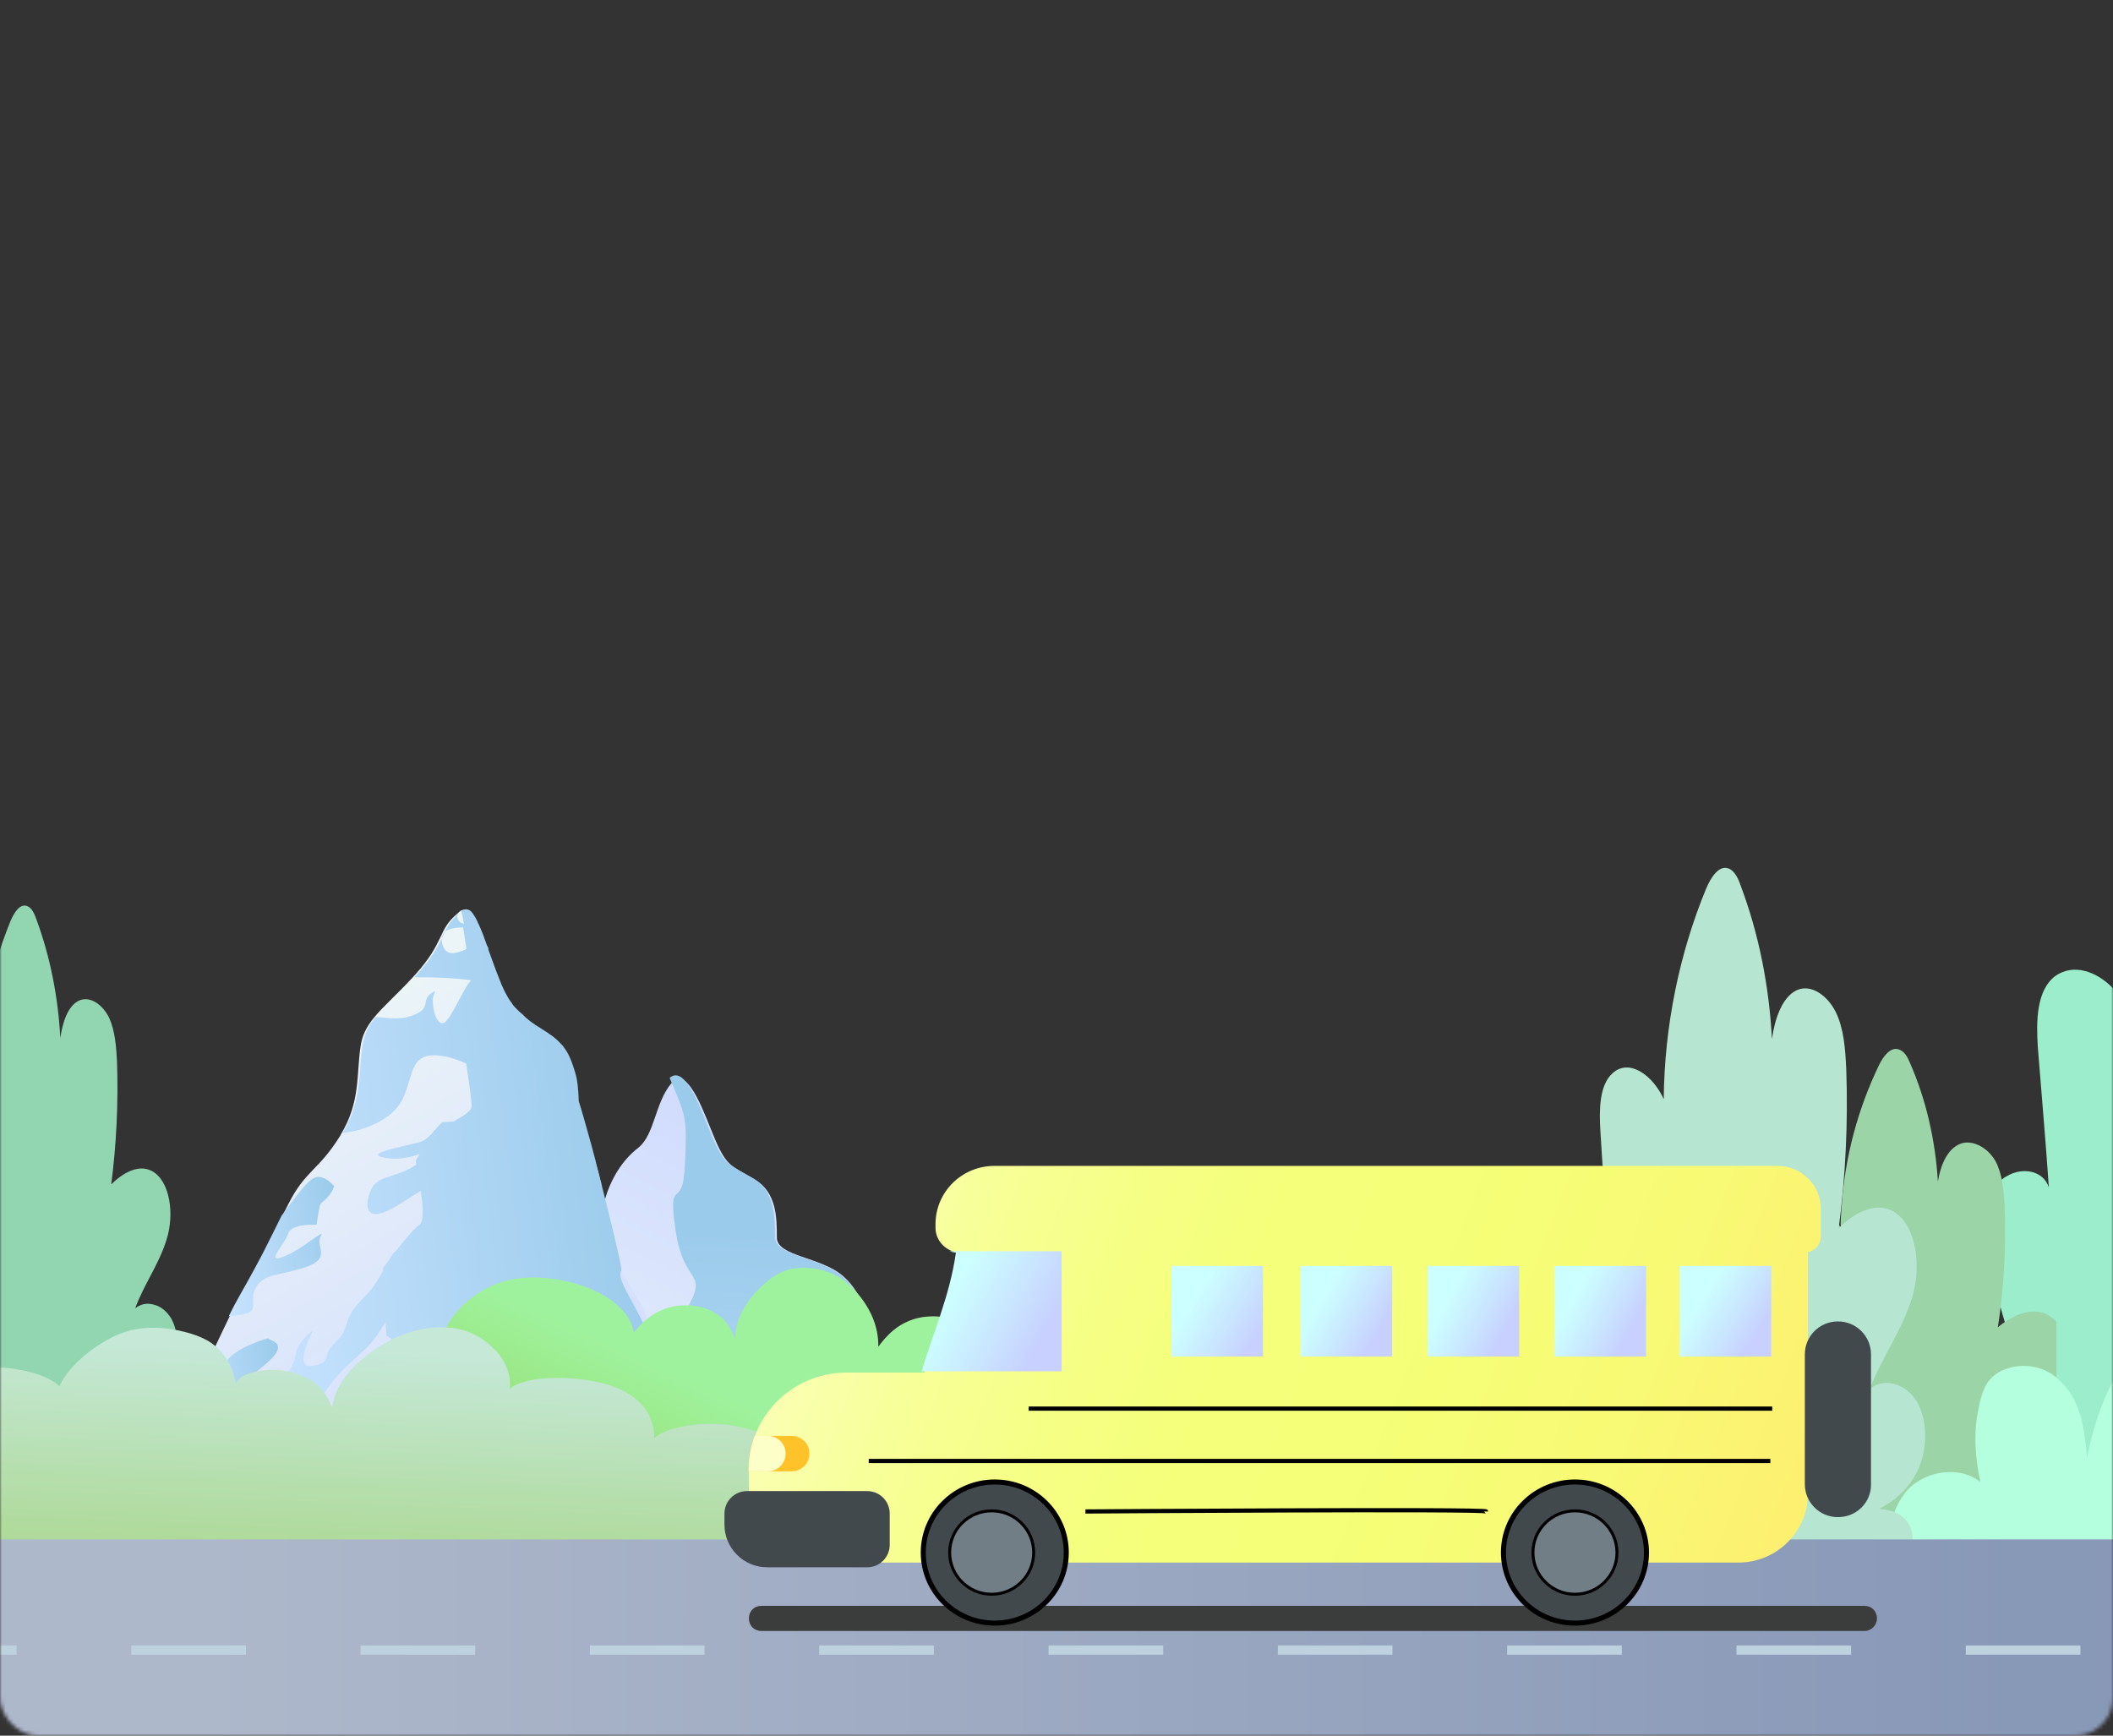
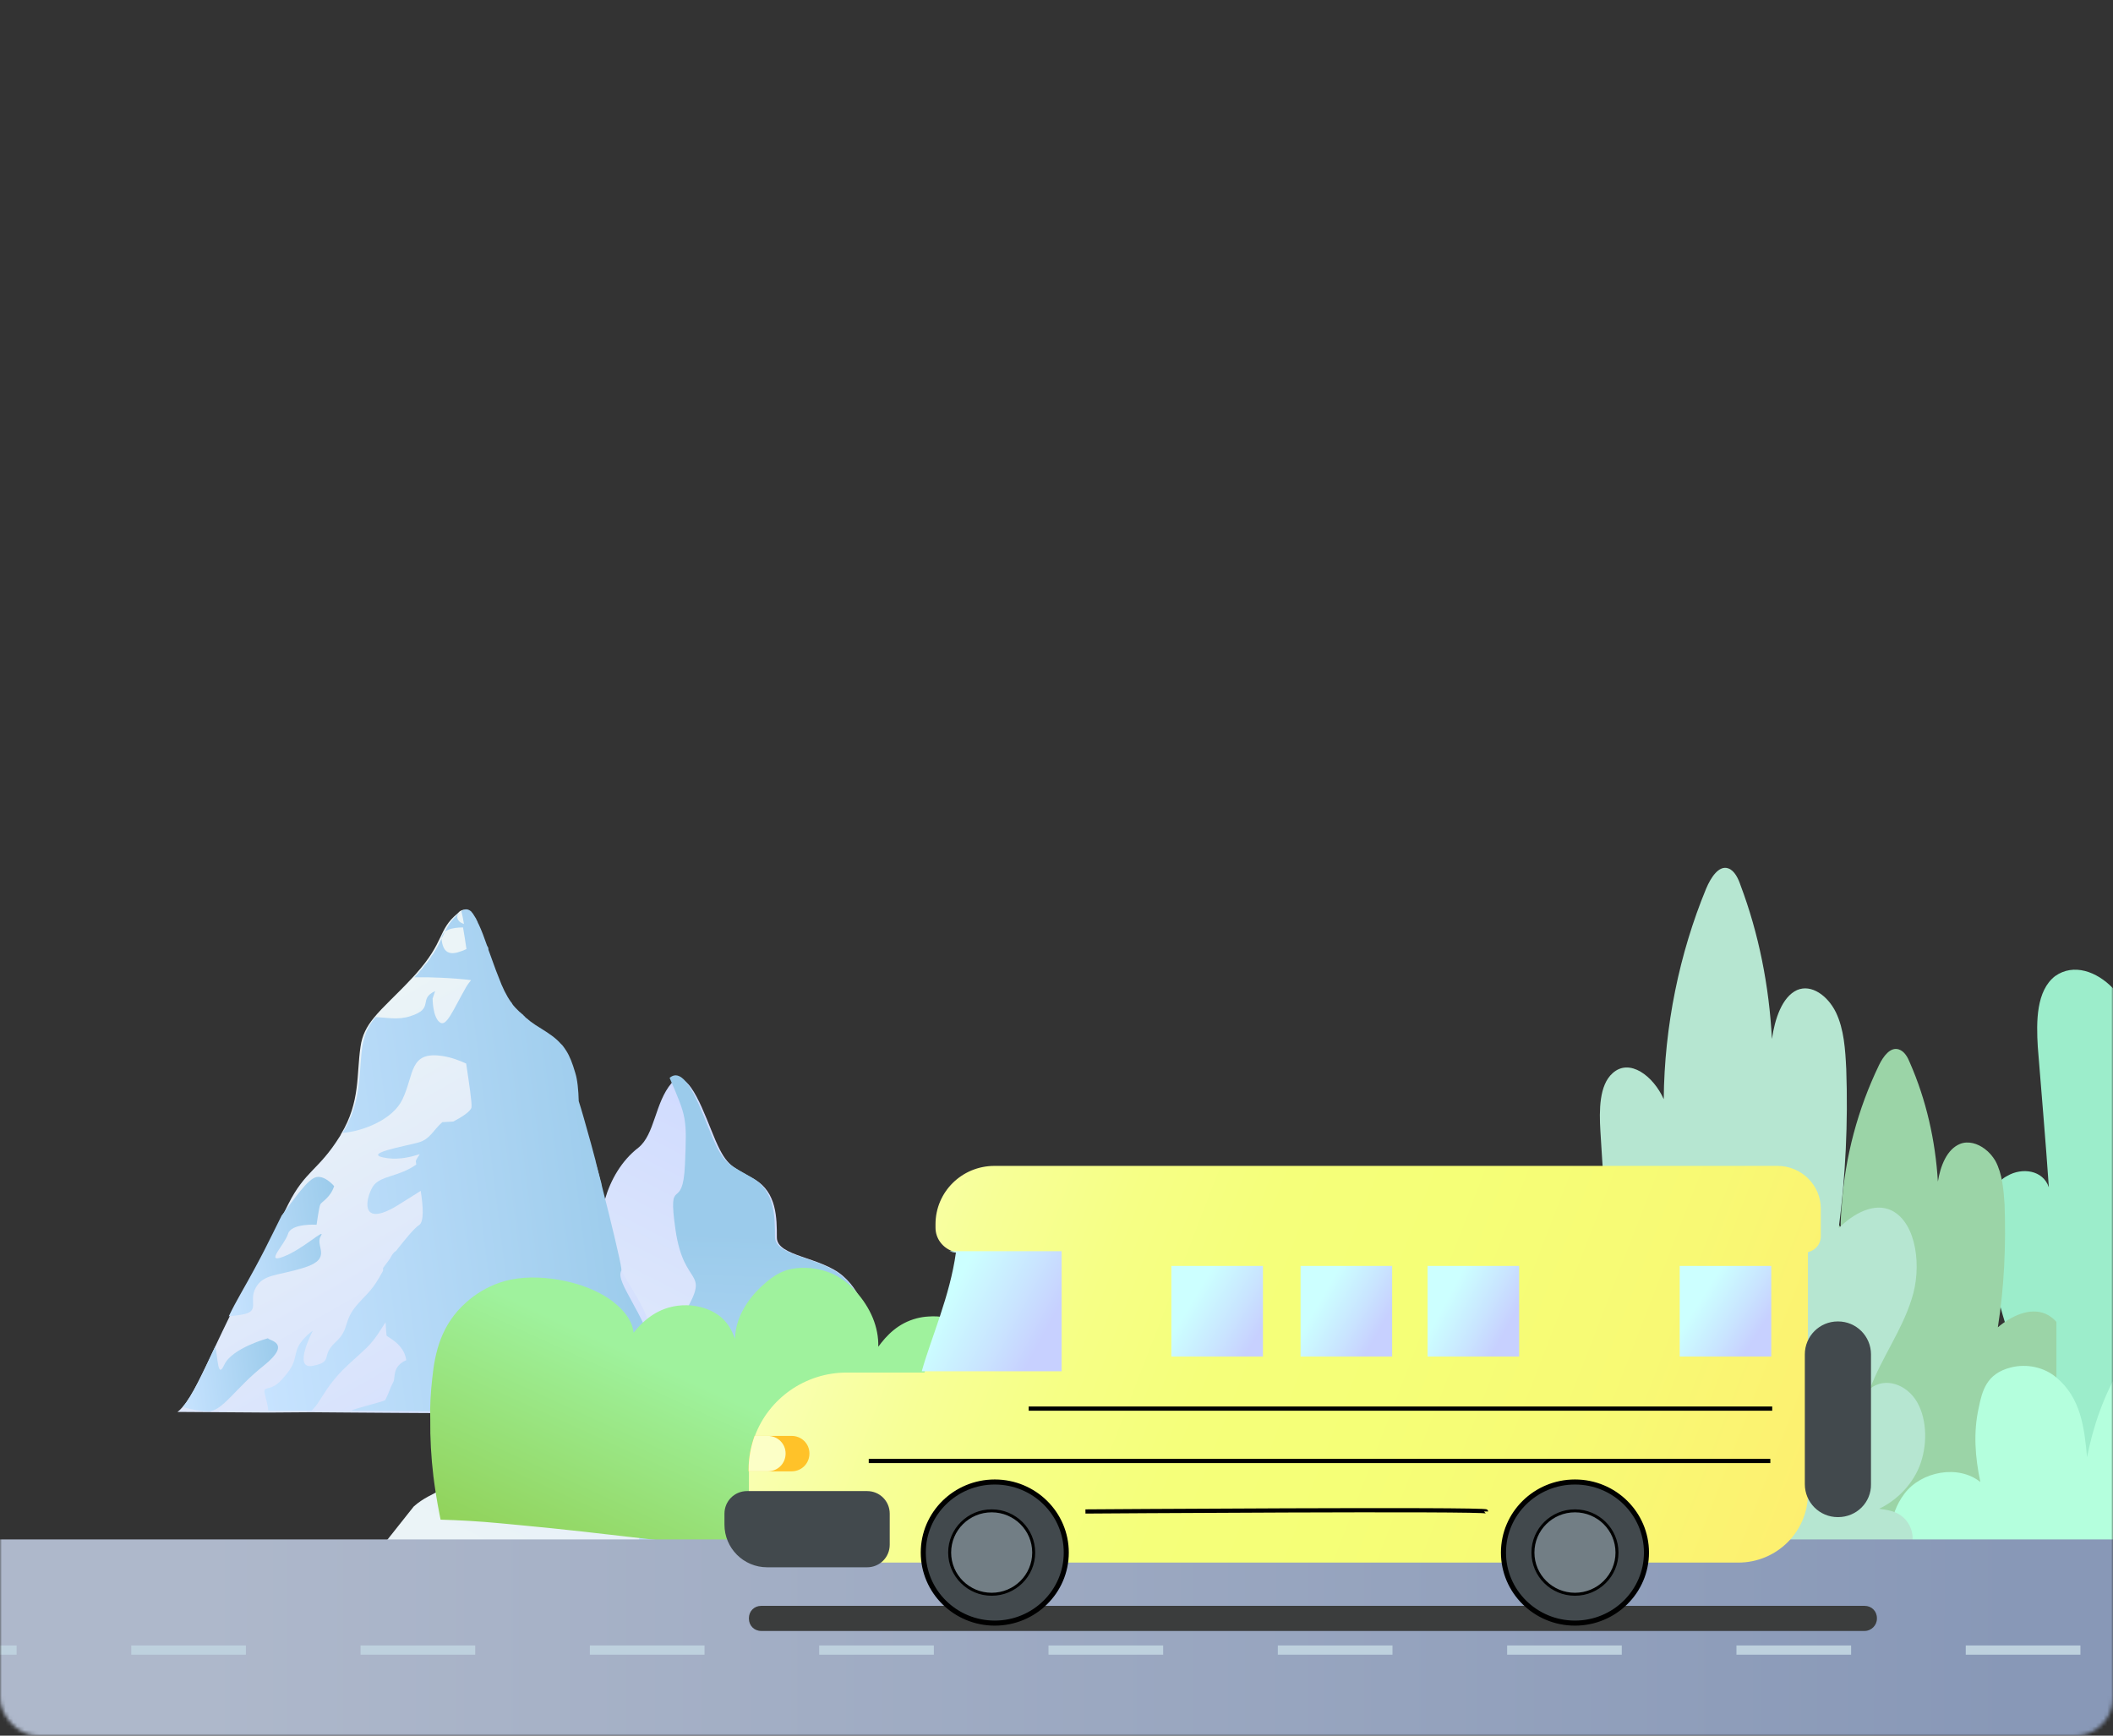
<svg xmlns="http://www.w3.org/2000/svg" id="e15DHl9Vv2e1" viewBox="0 0 560 460" shape-rendering="geometricPrecision" text-rendering="geometricPrecision">
  <rect x="0" y="0" width="560" height="460" fill="#333333" stroke="none" />
  <style>#e15DHl9Vv2e20_to {animation: e15DHl9Vv2e20_to__to 4000ms linear infinite normal forwards}@keyframes e15DHl9Vv2e20_to__to { 0% {transform: translate(347.957px,428.93px)} 15% {transform: translate(346.957px,428.93px)} 22.5% {transform: translate(347.957px,428.93px)} 30% {transform: translate(348.957px,428.93px)} 37.5% {transform: translate(343.957px,429.93px)} 42.5% {transform: translate(343.29px,429.596px)} 52.5% {transform: translate(343.957px,429.93px)} 62.5% {transform: translate(348.557px,429.93px)} 77.5% {transform: translate(347.957px,427.93px)} 82.5% {transform: translate(346.957px,427.93px)} 100% {transform: translate(347.957px,428.93px)}} #e15DHl9Vv2e20_ts {animation: e15DHl9Vv2e20_ts__ts 4000ms linear infinite normal forwards}@keyframes e15DHl9Vv2e20_ts__ts { 0% {transform: scale(1,1)} 15% {transform: scale(0.924,1.044)} 22.5% {transform: scale(0.985,1.277)} 37.5% {transform: scale(0.932,0.748)} 42.5% {transform: scale(0.95,0.78)} 52.5% {transform: scale(0.957,0.633)} 62.5% {transform: scale(0.945,0.805)} 77.5% {transform: scale(1,1.203)} 82.5% {transform: scale(0.977,1)} 100% {transform: scale(1,1)}} #e15DHl9Vv2e21_to {animation: e15DHl9Vv2e21_to__to 4000ms linear infinite normal forwards}@keyframes e15DHl9Vv2e21_to__to { 0% {transform: translate(343.932px,362.191px)} 7.5% {transform: translate(342.932px,363.191px)} 15% {transform: translate(341.932px,365.191px)} 22.5% {transform: translate(343.932px,362.191px)} 30% {transform: translate(344.932px,365.191px)} 37.5% {transform: translate(345.932px,367.191px)} 45% {transform: translate(343.442px,366.191px)} 52.5% {transform: translate(342.442px,367.191px)} 60% {transform: translate(341.442px,366.191px)} 67.5% {transform: translate(344.442px,365.191px)} 75% {transform: translate(345.442px,363.191px)} 82.5% {transform: translate(346.442px,364.191px)} 90% {transform: translate(347.442px,361.191px)} 100% {transform: translate(343.932px,362.191px)}} #e15DHl9Vv2e21_tr {animation: e15DHl9Vv2e21_tr__tr 4000ms linear infinite normal forwards}@keyframes e15DHl9Vv2e21_tr__tr { 0% {transform: rotate(0deg)} 7.5% {transform: rotate(-0.4deg)} 15% {transform: rotate(-1.1deg)} 22.5% {transform: rotate(-0.2deg)} 30% {transform: rotate(0.5deg)} 37.5% {transform: rotate(1.5deg)} 45% {transform: rotate(0.5deg)} 52.5% {transform: rotate(-0.2deg)} 60% {transform: rotate(-0.9deg)} 67.5% {transform: rotate(-0.4deg)} 75% {transform: rotate(0.2deg)} 82.5% {transform: rotate(0.8deg)} 90% {transform: rotate(0.248deg)} 100% {transform: rotate(0deg)}} #e15DHl9Vv2e21_ts {animation: e15DHl9Vv2e21_ts__ts 4000ms linear infinite normal forwards}@keyframes e15DHl9Vv2e21_ts__ts { 0% {transform: scale(1,1)} 7.5% {transform: scale(0.976,0.976)} 15% {transform: scale(0.952,0.952)} 22.5% {transform: scale(0.998,0.998)} 30% {transform: scale(0.976,0.976)} 37.5% {transform: scale(0.987,0.987)} 45% {transform: scale(0.988,0.988)} 52.5% {transform: scale(1.007,1.007)} 60% {transform: scale(0.999,0.999)} 67.5% {transform: scale(1.019,1.019)} 75% {transform: scale(1.003,1.003)} 82.5% {transform: scale(0.985,0.985)} 90% {transform: scale(0.97,0.97)} 100% {transform: scale(1,1)}} #e15DHl9Vv2e35 {animation: e15DHl9Vv2e35_c_o 4000ms linear infinite normal forwards}@keyframes e15DHl9Vv2e35_c_o { 0% {opacity: 1;animation-timing-function: cubic-bezier(0.445,0.05,0.55,0.95)} 12.5% {opacity: 0;animation-timing-function: cubic-bezier(0.445,0.05,0.55,0.95)} 20% {opacity: 1;animation-timing-function: cubic-bezier(0.445,0.05,0.55,0.95)} 25% {opacity: 1;animation-timing-function: cubic-bezier(0.445,0.05,0.55,0.95)} 37.5% {opacity: 0;animation-timing-function: cubic-bezier(0.445,0.05,0.55,0.95)} 45% {opacity: 1;animation-timing-function: cubic-bezier(0.445,0.05,0.55,0.95)} 50% {opacity: 1} 100% {opacity: 1}} #e15DHl9Vv2e36_to {animation: e15DHl9Vv2e36_to__to 4000ms linear infinite normal forwards}@keyframes e15DHl9Vv2e36_to__to { 0% {transform: translate(340.524px,411.476px)} 12.5% {transform: translate(340.524px,413.476px)} 25% {transform: translate(340.524px,411.476px)} 37.5% {transform: translate(340.524px,413.476px)} 50% {transform: translate(340.524px,411.476px)} 62.5% {transform: translate(340.524px,413.476px)} 75% {transform: translate(340.524px,411.476px)} 87.5% {transform: translate(340.524px,413.476px)} 100% {transform: translate(340.524px,411.476px)}} #e15DHl9Vv2e36_ts {animation: e15DHl9Vv2e36_ts__ts 4000ms linear infinite normal forwards}@keyframes e15DHl9Vv2e36_ts__ts { 0% {transform: scale(1,1)} 12.5% {transform: scale(0.98,0.98)} 25% {transform: scale(1,1)} 37.5% {transform: scale(0.98,0.98)} 50% {transform: scale(1,1)} 62.5% {transform: scale(0.98,0.98)} 75% {transform: scale(1,1)} 87.5% {transform: scale(0.98,0.98)} 100% {transform: scale(1,1)}} #e15DHl9Vv2e41_to {animation: e15DHl9Vv2e41_to__to 4000ms linear infinite normal forwards}@keyframes e15DHl9Vv2e41_to__to { 0% {transform: translate(272.29px,437.322px)} 5% {transform: translate(333.29px,437.322px)} 5.25% {transform: translate(272.29px,437.322px)} 5.5% {transform: translate(272.29px,437.322px)} 10.5% {transform: translate(333.29px,437.322px)} 10.75% {transform: translate(272.29px,437.322px)} 11% {transform: translate(272.29px,437.322px)} 16% {transform: translate(333.29px,437.322px)} 16.25% {transform: translate(272.29px,437.322px)} 16.5% {transform: translate(272.29px,437.322px)} 21.5% {transform: translate(333.29px,437.322px)} 21.75% {transform: translate(272.29px,437.322px)} 22% {transform: translate(272.29px,437.322px)} 27% {transform: translate(333.29px,437.322px)} 27.25% {transform: translate(272.29px,437.322px)} 27.5% {transform: translate(272.29px,437.322px)} 32.5% {transform: translate(333.29px,437.322px)} 32.75% {transform: translate(272.29px,437.322px)} 33% {transform: translate(272.29px,437.322px)} 38% {transform: translate(333.29px,437.322px)} 38.25% {transform: translate(272.29px,437.322px)} 38.5% {transform: translate(272.29px,437.322px)} 43.5% {transform: translate(333.29px,437.322px)} 43.75% {transform: translate(272.29px,437.322px)} 44% {transform: translate(272.29px,437.322px)} 49% {transform: translate(333.29px,437.322px)} 49.25% {transform: translate(272.29px,437.322px)} 49.5% {transform: translate(272.29px,437.322px)} 54.5% {transform: translate(333.29px,437.322px)} 54.75% {transform: translate(272.29px,437.322px)} 55% {transform: translate(272.29px,437.322px)} 60% {transform: translate(333.29px,437.322px)} 60.25% {transform: translate(272.29px,437.322px)} 60.5% {transform: translate(272.29px,437.322px)} 65.5% {transform: translate(333.29px,437.322px)} 65.75% {transform: translate(272.29px,437.322px)} 66% {transform: translate(272.29px,437.322px)} 71% {transform: translate(333.29px,437.322px)} 71.25% {transform: translate(272.29px,437.322px)} 71.5% {transform: translate(272.29px,437.322px)} 76.5% {transform: translate(333.29px,437.322px)} 76.75% {transform: translate(272.29px,437.322px)} 77% {transform: translate(272.29px,437.322px)} 82% {transform: translate(333.29px,437.322px)} 82.25% {transform: translate(272.29px,437.322px)} 82.5% {transform: translate(272.29px,437.322px)} 87.75% {transform: translate(333.29px,437.322px)} 88% {transform: translate(272.29px,437.322px)} 88.25% {transform: translate(272.29px,437.322px)} 93.25% {transform: translate(333.29px,437.322px)} 93.5% {transform: translate(272.29px,437.322px)} 93.75% {transform: translate(272.29px,437.322px)} 99.75% {transform: translate(333.29px,437.322px)} 100% {transform: translate(272.29px,437.322px)}}</style>
  <defs>
    <linearGradient id="e15DHl9Vv2e4-fill" x1="218.653" y1="298.801" x2="154.482" y2="424.185" spreadMethod="pad" gradientUnits="userSpaceOnUse">
      <stop id="e15DHl9Vv2e4-fill-0" offset="3.32%" stop-color="rgb(208,219,255)" />
      <stop id="e15DHl9Vv2e4-fill-1" offset="100%" stop-color="rgb(235,244,247)" />
    </linearGradient>
    <linearGradient id="e15DHl9Vv2e5-fill" x1="193.784" y1="434.149" x2="197.941" y2="327.227" spreadMethod="pad" gradientUnits="userSpaceOnUse">
      <stop id="e15DHl9Vv2e5-fill-0" offset="0%" stop-color="rgb(199,227,255)" />
      <stop id="e15DHl9Vv2e5-fill-1" offset="100%" stop-color="rgb(155,203,235)" />
    </linearGradient>
    <linearGradient id="e15DHl9Vv2e6-fill" x1="139.435" y1="398.229" x2="72.384" y2="280.848" spreadMethod="pad" gradientUnits="userSpaceOnUse">
      <stop id="e15DHl9Vv2e6-fill-0" offset="3.32%" stop-color="rgb(208,219,255)" />
      <stop id="e15DHl9Vv2e6-fill-1" offset="100%" stop-color="rgb(235,244,247)" />
    </linearGradient>
    <linearGradient id="e15DHl9Vv2e7-fill" x1="63.482" y1="318.093" x2="167.148" y2="305.175" spreadMethod="pad" gradientUnits="userSpaceOnUse">
      <stop id="e15DHl9Vv2e7-fill-0" offset="0%" stop-color="rgb(199,227,255)" />
      <stop id="e15DHl9Vv2e7-fill-1" offset="100%" stop-color="rgb(155,203,235)" />
    </linearGradient>
    <linearGradient id="e15DHl9Vv2e8-fill" x1="58.738" y1="332.109" x2="90.393" y2="328.164" spreadMethod="pad" gradientUnits="userSpaceOnUse">
      <stop id="e15DHl9Vv2e8-fill-0" offset="0%" stop-color="rgb(199,227,255)" />
      <stop id="e15DHl9Vv2e8-fill-1" offset="100%" stop-color="rgb(155,203,235)" />
    </linearGradient>
    <linearGradient id="e15DHl9Vv2e9-fill" x1="47.623" y1="366.259" x2="74.418" y2="362.92" spreadMethod="pad" gradientUnits="userSpaceOnUse">
      <stop id="e15DHl9Vv2e9-fill-0" offset="0%" stop-color="rgb(199,227,255)" />
      <stop id="e15DHl9Vv2e9-fill-1" offset="100%" stop-color="rgb(155,203,235)" />
    </linearGradient>
    <linearGradient id="e15DHl9Vv2e10-fill" x1="228.657" y1="347.886" x2="151.593" y2="516.487" spreadMethod="pad" gradientUnits="userSpaceOnUse">
      <stop id="e15DHl9Vv2e10-fill-0" offset="18.99%" stop-color="rgb(159,242,157)" />
      <stop id="e15DHl9Vv2e10-fill-1" offset="26.12%" stop-color="rgb(156,235,142)" />
      <stop id="e15DHl9Vv2e10-fill-2" offset="54.56%" stop-color="rgb(144,208,85)" />
      <stop id="e15DHl9Vv2e10-fill-3" offset="68.27%" stop-color="rgb(140,198,63)" />
    </linearGradient>
    <linearGradient id="e15DHl9Vv2e13-fill" x1="206.161" y1="272.788" x2="183.766" y2="812.127" spreadMethod="pad" gradientUnits="userSpaceOnUse">
      <stop id="e15DHl9Vv2e13-fill-0" offset="16.73%" stop-color="rgb(197,232,215)" />
      <stop id="e15DHl9Vv2e13-fill-1" offset="17.36%" stop-color="rgb(195,231,211)" />
      <stop id="e15DHl9Vv2e13-fill-2" offset="25.65%" stop-color="rgb(176,219,158)" />
      <stop id="e15DHl9Vv2e13-fill-3" offset="33.41%" stop-color="rgb(160,210,117)" />
      <stop id="e15DHl9Vv2e13-fill-4" offset="40.42%" stop-color="rgb(149,203,87)" />
      <stop id="e15DHl9Vv2e13-fill-5" offset="46.44%" stop-color="rgb(142,199,69)" />
      <stop id="e15DHl9Vv2e13-fill-6" offset="50.75%" stop-color="rgb(140,198,63)" />
      <stop id="e15DHl9Vv2e13-fill-7" offset="59.05%" stop-color="rgb(134,211,78)" />
      <stop id="e15DHl9Vv2e13-fill-8" offset="76.79%" stop-color="rgb(122,233,106)" />
      <stop id="e15DHl9Vv2e13-fill-9" offset="87.15%" stop-color="rgb(118,242,116)" />
    </linearGradient>
    <linearGradient id="e15DHl9Vv2e18-fill" x1="-11" y1="437.523" x2="687" y2="437.875" spreadMethod="pad" gradientUnits="userSpaceOnUse">
      <stop id="e15DHl9Vv2e18-fill-0" offset="9.218%" stop-color="rgb(174,184,203)" />
      <stop id="e15DHl9Vv2e18-fill-1" offset="78.12%" stop-color="rgb(136,152,183)" />
    </linearGradient>
    <linearGradient id="e15DHl9Vv2e22-fill" x1="223.958" y1="316.996" x2="488.767" y2="419.68" spreadMethod="pad" gradientUnits="userSpaceOnUse">
      <stop id="e15DHl9Vv2e22-fill-0" offset="0%" stop-color="rgb(249,255,179)" />
      <stop id="e15DHl9Vv2e22-fill-1" offset="1.044%" stop-color="rgb(249,255,176)" />
      <stop id="e15DHl9Vv2e22-fill-2" offset="12.87%" stop-color="rgb(247,255,151)" />
      <stop id="e15DHl9Vv2e22-fill-3" offset="25.17%" stop-color="rgb(246,255,133)" />
      <stop id="e15DHl9Vv2e22-fill-4" offset="38.15%" stop-color="rgb(245,255,122)" />
      <stop id="e15DHl9Vv2e22-fill-5" offset="52.91%" stop-color="rgb(245,255,119)" />
      <stop id="e15DHl9Vv2e22-fill-6" offset="75.54%" stop-color="rgb(248,249,116)" />
      <stop id="e15DHl9Vv2e22-fill-7" offset="100%" stop-color="rgb(255,236,110)" />
    </linearGradient>
    <linearGradient id="e15DHl9Vv2e25-fill" x1="249.348" y1="339.797" x2="281.844" y2="357.269" spreadMethod="pad" gradientUnits="userSpaceOnUse">
      <stop id="e15DHl9Vv2e25-fill-0" offset="12.2%" stop-color="rgb(204,255,255)" />
      <stop id="e15DHl9Vv2e25-fill-1" offset="54.88%" stop-color="rgb(201,229,255)" />
      <stop id="e15DHl9Vv2e25-fill-2" offset="85.2%" stop-color="rgb(199,208,255)" />
    </linearGradient>
    <linearGradient id="e15DHl9Vv2e26-fill" x1="314.527" y1="342.133" x2="337.464" y2="355.98" spreadMethod="pad" gradientUnits="userSpaceOnUse">
      <stop id="e15DHl9Vv2e26-fill-0" offset="12.2%" stop-color="rgb(204,255,255)" />
      <stop id="e15DHl9Vv2e26-fill-1" offset="54.88%" stop-color="rgb(201,229,255)" />
      <stop id="e15DHl9Vv2e26-fill-2" offset="85.2%" stop-color="rgb(199,208,255)" />
    </linearGradient>
    <linearGradient id="e15DHl9Vv2e27-fill" x1="348.577" y1="342.261" x2="369.558" y2="354.307" spreadMethod="pad" gradientUnits="userSpaceOnUse">
      <stop id="e15DHl9Vv2e27-fill-0" offset="12.2%" stop-color="rgb(204,255,255)" />
      <stop id="e15DHl9Vv2e27-fill-1" offset="54.88%" stop-color="rgb(201,229,255)" />
      <stop id="e15DHl9Vv2e27-fill-2" offset="85.2%" stop-color="rgb(199,208,255)" />
    </linearGradient>
    <linearGradient id="e15DHl9Vv2e28-fill" x1="381.933" y1="342.45" x2="403.266" y2="353.87" spreadMethod="pad" gradientUnits="userSpaceOnUse">
      <stop id="e15DHl9Vv2e28-fill-0" offset="12.2%" stop-color="rgb(204,255,255)" />
      <stop id="e15DHl9Vv2e28-fill-1" offset="54.88%" stop-color="rgb(201,229,255)" />
      <stop id="e15DHl9Vv2e28-fill-2" offset="85.2%" stop-color="rgb(199,208,255)" />
    </linearGradient>
    <linearGradient id="e15DHl9Vv2e29-fill" x1="415.242" y1="342.236" x2="436.551" y2="353.697" spreadMethod="pad" gradientUnits="userSpaceOnUse">
      <stop id="e15DHl9Vv2e29-fill-0" offset="12.2%" stop-color="rgb(204,255,255)" />
      <stop id="e15DHl9Vv2e29-fill-1" offset="54.88%" stop-color="rgb(201,229,255)" />
      <stop id="e15DHl9Vv2e29-fill-2" offset="85.2%" stop-color="rgb(199,208,255)" />
    </linearGradient>
    <linearGradient id="e15DHl9Vv2e30-fill" x1="449.506" y1="342.021" x2="469.947" y2="354.949" spreadMethod="pad" gradientUnits="userSpaceOnUse">
      <stop id="e15DHl9Vv2e30-fill-0" offset="12.2%" stop-color="rgb(204,255,255)" />
      <stop id="e15DHl9Vv2e30-fill-1" offset="54.88%" stop-color="rgb(201,229,255)" />
      <stop id="e15DHl9Vv2e30-fill-2" offset="85.2%" stop-color="rgb(199,208,255)" />
    </linearGradient>
  </defs>
  <g id="e15DHl9Vv2e2" mask="url(#e15DHl9Vv2e42)">
    <g id="e15DHl9Vv2e3">
      <path id="e15DHl9Vv2e4" d="M102,408.915L222.594,408.915C222.594,408.915,225.503,390.048,227.747,374.257C229.16,364.617,230.24,356.222,230.24,354.228C230.24,350.903,229.326,343.34,223.425,338.187C217.524,333.034,205.889,333.034,205.889,327.965C205.889,322.895,205.889,315.997,199.988,312.589C194.087,309.182,192.674,309.182,189.682,302.366C186.856,295.801,182.701,282.919,178.462,286.575C178.296,286.742,178.13,286.825,177.963,287.074C173.558,292.227,173.558,300.704,169.154,304.195C164.749,307.602,161.84,312.672,160.344,317.825C158.931,322.978,155.939,331.455,151.534,336.525C147.129,341.595,148.625,343.34,145.633,350.155C142.724,356.887,142.059,361.209,138.319,363.785C134.663,366.279,127.598,378.995,123.858,387.223C120.035,395.451,114.633,394.786,109.646,399.274L102,408.915Z" fill="url(#e15DHl9Vv2e4-fill)" stroke="none" stroke-width="1" />
      <path id="e15DHl9Vv2e5" d="M165.081,398.359C169.985,401.85,169.985,406.671,168.904,409.995L207.468,409.995C210.626,405.507,215.197,398.193,217.857,392.376C220.101,387.223,224.422,380.657,227.664,374.922C229.077,365.115,230.157,356.555,230.157,354.56C230.157,351.153,229.243,343.506,223.259,338.27C217.275,333.034,205.39,333.034,205.39,327.798C205.39,322.562,205.39,315.664,199.406,312.174C193.422,308.683,191.926,308.683,188.934,301.702C186.025,294.97,181.87,281.921,177.465,285.661C182.036,296.299,182.036,296.216,181.537,308.6C180.955,321.897,176.8,310.678,179.044,326.053C181.288,341.429,188.186,336.193,181.703,347.496C175.304,358.882,170.234,359.879,170.483,361.874C170.733,363.952,179.626,368.273,179.044,373.094C178.462,377.914,172.977,384.314,170.483,386.392C168.073,388.719,156.687,392.292,165.081,398.359Z" fill="url(#e15DHl9Vv2e5-fill)" stroke="none" stroke-width="1" />
      <path id="e15DHl9Vv2e6" d="M172.414,354.674C171.999,364.647,173.744,377.447,173.744,377.447L127.119,374.621L127.036,374.621L119.057,374.538L104.845,374.455L92.96,374.371L82.405,374.288L71.019,374.371L47,374.205C47.416,373.956,47.914,373.457,48.413,372.875C50.989,369.967,53.815,363.65,57.056,356.835C58.303,354.259,59.55,351.516,60.88,348.856C61.877,346.779,62.957,344.784,64.038,342.872C69.939,332.484,71.518,328.91,74.842,322.261C75.341,321.264,75.84,320.266,76.421,319.103C80.909,310.21,84.4,310.21,89.968,301.317C90.135,301.068,90.301,300.818,90.384,300.569C95.537,292.009,94.456,284.695,95.537,277.464C95.952,274.389,97.199,272.062,99.027,269.818C101.521,266.743,105.011,263.751,109.25,259.18C109.582,258.847,109.832,258.515,110.164,258.182C117.977,249.456,115.982,246.464,121.218,242.142L121.301,242.059C121.384,241.976,121.467,241.893,121.55,241.81C121.634,241.726,121.717,241.726,121.717,241.643C121.717,241.643,121.8,241.643,121.8,241.56C122.797,240.895,123.711,240.978,124.542,241.81C124.626,241.893,124.709,241.893,124.709,242.059C124.792,242.142,124.875,242.308,124.958,242.391C125.041,242.474,125.124,242.641,125.207,242.807C125.29,242.89,125.374,243.056,125.457,243.222C125.54,243.306,125.623,243.472,125.706,243.638C125.872,243.887,125.955,244.054,126.038,244.303C126.205,244.552,126.288,244.802,126.371,245.051C127.202,246.713,127.867,248.708,128.698,250.869C128.781,251.118,128.864,251.45,128.947,251.7C130.61,256.52,132.438,262.006,134.931,265.662C135.014,265.746,135.014,265.746,135.098,265.829C135.264,266.078,135.43,266.244,135.513,266.494C135.679,266.743,135.929,266.909,136.095,267.158C136.261,267.325,136.427,267.491,136.51,267.657C136.677,267.823,136.76,267.906,136.926,268.073C136.926,268.073,136.926,268.073,137.009,268.073C139.087,270.234,141.082,271.48,142.993,272.644C144.905,273.807,146.65,274.888,148.146,276.467C148.229,276.55,148.312,276.633,148.395,276.716C148.478,276.799,148.561,276.882,148.645,276.966C148.977,277.381,149.309,277.797,149.642,278.378C150.639,279.874,151.47,281.786,152.135,284.362C152.634,286.274,152.966,288.933,153.133,292.009C153.548,299.987,160.363,309.794,159.698,320.266C159.117,334.561,172.913,344.701,172.414,354.674Z" fill="url(#e15DHl9Vv2e6-fill)" stroke="none" stroke-width="1" />
      <path id="e15DHl9Vv2e7" d="M173.578,358.913C173.245,357.667,172.913,356.42,172.414,355.256C171.417,352.514,170.17,350.021,169.007,347.777C168.425,346.779,167.926,345.782,167.428,344.868C165.35,341.045,163.771,338.302,164.685,336.723C164.685,336.64,164.685,336.557,164.685,336.307C164.436,334.146,162.025,324.173,159.449,314.033C159.449,314.033,159.449,314.033,159.449,313.95L159.449,313.867C158.867,311.789,158.368,309.795,157.87,307.8L157.87,307.717C157.454,306.138,157.039,304.559,156.623,303.063C155.21,297.993,154.047,293.838,153.382,291.843C153.299,288.934,153.049,286.191,152.468,284.363C151.72,281.786,150.972,279.875,150.057,278.462C149.725,277.963,149.392,277.465,149.06,277.049C148.977,276.966,148.894,276.883,148.811,276.8C148.728,276.717,148.644,276.634,148.561,276.55C147.065,274.888,145.32,273.808,143.492,272.644C142.494,272.062,141.497,271.398,140.5,270.65C140.416,270.566,140.333,270.566,140.333,270.483C140.167,270.4,140.001,270.234,139.835,270.068C139.668,269.985,139.585,269.902,139.502,269.818C139.336,269.735,139.17,269.569,139.087,269.403C138.92,269.32,138.754,269.154,138.671,268.987C138.505,268.904,138.422,268.738,138.256,268.655C138.089,268.489,137.923,268.322,137.674,268.156C137.591,268.073,137.424,267.907,137.341,267.824C137.092,267.574,136.843,267.325,136.593,267.076C136.427,266.827,136.178,266.66,136.012,266.411C135.845,266.162,135.679,265.995,135.596,265.746C135.513,265.663,135.513,265.663,135.43,265.58C134.183,263.835,133.103,261.591,132.189,259.097C131.191,256.687,130.36,254.111,129.446,251.7L129.446,251.617C129.446,251.285,129.363,251.035,129.197,250.786C129.197,250.786,129.113,250.786,129.113,250.703C128.365,248.542,127.617,246.547,126.869,244.968C126.703,244.719,126.62,244.47,126.537,244.22C126.371,243.971,126.288,243.722,126.205,243.555C126.121,243.389,126.038,243.223,125.955,243.14C125.872,242.974,125.789,242.891,125.706,242.724C125.623,242.641,125.54,242.475,125.457,242.309C125.373,242.226,125.29,242.059,125.207,241.976C125.124,241.893,125.041,241.893,125.041,241.727C124.21,240.896,123.296,240.73,122.298,241.478L122.298,241.561C122.548,242.641,122.797,243.805,122.963,244.885C122.298,244.636,121.8,244.387,121.467,243.888C120.969,243.057,121.218,242.558,121.467,242.309C121.55,242.143,121.717,242.059,121.717,241.976C121.135,242.475,120.719,242.891,120.304,243.306C120.221,243.472,120.054,243.555,119.971,243.722C119.805,243.888,119.639,244.137,119.473,244.303C117.727,246.631,117.229,248.958,114.901,252.615C114.818,252.781,114.652,253.03,114.486,253.196C114.32,253.363,114.237,253.612,114.07,253.861C113.904,254.027,113.821,254.277,113.655,254.443C113.405,254.859,113.073,255.274,112.657,255.69C112.408,256.022,112.076,256.438,111.743,256.853C111.411,257.269,111.078,257.601,110.746,258.017C110.413,258.349,110.081,258.682,109.832,259.014C114.07,258.931,119.971,259.18,124.792,259.762C124.792,259.845,124.792,259.845,124.792,259.845C124.459,260.261,124.044,260.759,123.545,261.591C119.971,267.824,118.309,272.395,116.481,270.899C114.652,269.403,114.652,264.666,114.652,264.666L115.317,262.671C110.663,264.832,115.317,267.242,108.751,269.32C105.51,270.4,102.269,269.652,99.609,269.569L99.526,269.569C98.362,270.982,97.448,272.395,96.866,274.057C96.866,274.057,96.866,274.057,96.866,274.14C96.783,274.306,96.783,274.473,96.7,274.556C96.451,275.387,96.201,276.301,96.035,277.215C95.204,283.033,95.703,288.934,93.126,295.583C93.043,295.832,92.96,296.082,92.794,296.331C92.295,297.661,91.63,298.907,90.799,300.237C90.799,300.237,90.799,300.237,90.882,300.237C96.285,299.822,104.18,296.663,106.673,291.344C109.832,284.695,108.419,278.545,117.229,279.875C119.556,280.207,121.717,281.038,123.545,281.87C124.293,286.856,125.124,292.342,124.958,293.505C124.709,294.586,122.381,296.082,120.137,297.245C118.309,297.328,117.229,297.411,117.229,297.411C114.901,299.406,113.987,301.982,110.829,302.814C107.671,303.728,94.789,305.889,102.767,306.969C106.092,307.385,109.167,306.554,111.245,305.889C110.663,306.803,110.247,307.385,110.247,307.634C110.164,307.717,110.247,308.133,110.33,308.631C108.003,310.293,105.593,311.041,103.515,311.706C101.437,312.371,99.692,313.036,98.778,314.532C96.7,318.023,95.37,326.001,106.341,318.854C108.253,317.69,109.915,316.61,111.494,315.613C112.159,319.685,112.408,323.841,111.078,324.672C109.749,325.503,107.089,328.827,104.928,331.57C104.18,331.985,103.931,332.567,103.266,333.731C103.266,333.731,103.266,333.814,103.183,333.814C102.185,335.144,101.521,336.058,101.521,336.058C101.521,336.058,101.521,336.307,101.521,336.806C99.942,339.632,99.36,340.546,98.113,342.042C97.448,342.873,96.451,343.787,95.038,345.366C90.633,350.187,92.96,352.015,88.888,355.755C84.898,359.412,88.472,360.908,82.904,361.988C77.501,363.069,82.737,353.012,82.904,352.68C82.654,352.846,79.496,355.09,78.665,357.833C77.834,360.659,78.249,361.739,74.676,365.645C71.684,368.97,69.855,367.141,70.105,369.053C70.188,369.385,70.271,369.884,70.437,370.549C70.77,371.712,71.019,372.876,71.102,373.873L78.333,373.873L82.571,373.873C83.319,373.208,84.15,372.128,85.148,370.466C89.469,363.568,91.88,362.238,97.116,357.251C99.443,355.007,100.856,352.431,102.185,350.436C102.269,352.348,102.435,353.76,102.435,353.927C102.518,354.342,107.089,356.088,107.671,360.492C103.848,362.155,104.845,365.147,104.263,366.227C103.183,368.222,103.349,368.637,102.102,371.048C101.853,371.463,93.21,373.458,93.21,373.873L105.094,373.956L117.81,374.04L118.226,374.04L119.306,374.04L149.808,373.79L151.304,373.79L167.344,373.707L173.661,373.624L174.076,373.624C175.074,368.388,174.741,363.401,173.578,358.913ZM117.062,249.207C116.73,246.381,119.971,245.799,122.714,245.799C123.046,247.794,123.379,249.706,123.628,251.534C120.636,252.864,117.644,253.778,117.062,249.207Z" fill="url(#e15DHl9Vv2e7-fill)" stroke="none" stroke-width="1" />
      <path id="e15DHl9Vv2e8" d="M67.778,341.294C69.855,337.554,73.512,338.219,80.826,335.892C88.223,333.481,83.403,330.24,84.982,327.664C86.561,325.087,80.244,331.154,75.091,333.066C70.022,335.061,75.507,329.825,76.338,326.999C77.169,324.173,83.901,324.589,83.901,324.589C83.901,324.589,84.566,319.768,84.898,319.186C85.231,318.521,87.558,317.441,88.555,314.366C88.555,314.366,86.228,311.54,83.901,311.956C81.574,312.371,78,317.773,74.759,322.012C74.676,322.095,74.676,322.095,74.593,322.261C71.268,328.91,69.689,332.484,63.788,342.873C62.708,344.785,61.627,346.779,60.63,348.857C61.794,348.774,62.957,348.608,63.955,348.441C69.274,347.61,65.7,344.951,67.778,341.294Z" fill="url(#e15DHl9Vv2e8-fill)" stroke="none" stroke-width="1" />
      <path id="e15DHl9Vv2e9" d="M71.019,354.675C71.019,354.675,61.544,357.251,59.467,361.656C57.638,365.645,57.804,359.994,57.056,356.836C53.815,363.734,50.989,369.967,48.413,372.876C50.657,373.624,53.566,374.04,55.228,374.04C58.968,374.04,62.292,367.972,69.939,361.905C77.585,355.755,71.185,355.34,71.019,354.675Z" fill="url(#e15DHl9Vv2e9-fill)" stroke="none" stroke-width="1" />
      <path id="e15DHl9Vv2e10" d="M114.567,365.232C115.282,358.301,116.951,351.01,123.568,345.154C124.164,344.616,124.82,344.078,125.475,343.6C128.098,341.688,131.376,339.955,135.489,339.118C140.019,338.222,145.086,338.521,149.616,339.477C154.206,340.433,158.259,342.106,161.299,344.138C161.299,344.138,161.359,344.138,161.359,344.198C161.836,344.497,162.253,344.795,162.67,345.154C165.71,347.544,167.618,350.293,167.916,353.221C170.658,349.755,175.069,345.811,182.043,345.931C184.606,345.991,186.99,346.648,188.838,347.604C189.732,348.082,190.447,348.56,191.103,349.098C191.52,349.456,191.878,349.815,192.236,350.233C192.534,350.592,192.832,350.95,193.07,351.309C193.845,352.444,194.322,353.639,194.799,354.835C194.858,351.548,195.991,348.321,198.077,345.273C199.388,343.301,201.177,341.389,203.263,339.656C204.634,338.521,206.243,337.385,208.389,336.668C208.866,336.549,209.343,336.37,209.82,336.31C213.217,335.593,217.211,336.19,220.132,337.385C222.993,338.581,225.02,340.314,226.629,342.047C230.801,346.648,232.888,351.787,232.769,356.926C234.974,353.938,237.954,350.711,242.961,349.397C243.915,349.158,244.928,348.978,246.061,348.919C252.26,348.441,257.863,351.428,259.532,354.596C261.201,357.823,260.009,361.229,258.757,364.575C260.307,364.217,261.917,363.978,263.526,363.918C267.52,363.798,271.692,364.575,275.149,365.95C275.805,366.189,276.401,366.428,276.938,366.726C277.891,367.204,278.726,367.682,279.501,368.22C282.839,370.491,284.746,373.24,286.177,376.108C286.594,377.005,287.011,377.841,287.428,378.738C287.548,379.096,287.786,379.574,287.965,379.993C288.025,379.694,288.144,379.335,288.203,379.036C288.263,378.857,288.323,378.678,288.382,378.558C289.276,375.57,290.349,372.642,292.734,369.894C295.475,366.726,300.125,363.858,306.384,362.842C308.529,362.484,310.795,362.424,313,362.543L313,401.804C312.583,401.804,312.165,401.804,311.748,401.804C307.278,401.864,303.105,401.924,299.29,402.043C298.217,402.103,297.144,402.103,296.131,402.163C292.555,402.282,289.336,402.521,286.475,402.76C281.766,403.178,278.13,403.656,275.686,404.314C274.792,404.553,274.076,404.852,273.54,405.091C271.99,405.868,270.381,406.525,268.712,407.122C268.473,407.242,268.235,407.302,268.056,407.361C262.334,409.333,255.479,410.588,247.968,411.305C246.478,411.425,244.988,411.544,243.438,411.664L243.379,411.664C242.485,411.664,241.531,411.724,240.577,411.784C233.007,412.142,224.96,412.023,216.555,411.664C213.635,411.544,210.714,411.365,207.793,411.186C206.66,411.126,205.528,411.066,204.395,410.947C201.594,410.768,198.852,410.588,196.05,410.29C192.951,410.051,189.851,409.752,186.752,409.453C186.096,409.393,185.44,409.333,184.844,409.274C180.433,408.915,176.082,408.377,171.79,407.899C159.988,406.525,148.543,405.21,138.231,404.254C136.264,404.075,134.416,403.896,132.569,403.716C126.846,403.178,121.482,402.88,116.773,402.76C116.653,402.282,116.594,401.804,116.475,401.266C115.819,397.92,115.282,394.633,114.865,391.287C114.269,386.267,113.971,381.247,114.031,376.228C113.911,372.642,114.15,368.937,114.567,365.232Z" fill="url(#e15DHl9Vv2e10-fill)" stroke="none" stroke-width="1" />
-       <path id="e15DHl9Vv2e11" d="M37.506,371.244C39.111,371.463,40.934,371.683,42.32,373C43.706,374.171,44.655,376.512,44.071,378.561C43.706,379.731,42.904,380.683,42.102,381.341C37.944,385.146,33.348,387.853,28.461,389.609C18.467,393.194,7.452,392.682,-2.468,388.512C-2.979,388.292,-3.489,388.073,-4,387.78L-4,267.565C-2.541,259.517,-0.28,251.615,2.711,244.298C3.659,241.956,5.264,239.396,7.161,240.127C8.474,240.566,9.13,242.249,9.641,243.639C13.288,253.517,15.403,264.199,15.987,275.101C16.571,271.004,17.957,266.541,21.02,265.151C23.938,263.907,27.221,266.321,28.898,269.687C30.503,273.199,30.795,277.37,31.014,281.321C31.378,292.223,30.868,303.125,29.482,313.88C32.546,310.881,36.631,308.539,40.132,310.295C45.165,312.856,46.259,322.002,44.144,328.514C42.175,335.026,38.163,340.367,35.828,346.733C37.141,345.708,38.673,345.343,40.132,345.635C40.643,345.708,41.153,345.855,41.664,346.074C42.393,346.367,43.05,346.806,43.633,347.318C44.29,347.903,44.873,348.635,45.384,349.44C45.749,350.172,46.114,350.903,46.332,351.708C46.405,352.001,46.478,352.294,46.551,352.586C47.354,355.879,47.062,359.61,45.822,362.757C43.998,366.708,40.788,369.634,37.506,371.244Z" fill="rgb(146,214,177)" stroke="none" stroke-width="1" />
      <path id="e15DHl9Vv2e12" d="M560,261.929L560,423C554.286,420.284,548.99,416.942,543.972,412.868C537.561,407.749,531.707,401.691,526.829,394.693C525.017,392.081,523.484,389.574,522.369,386.545C521.951,385.396,521.533,384.351,521.115,383.202C520.418,380.8,520,378.397,520,375.995C520,375.055,520,374.115,520.279,373.07C521.394,367.221,526.69,362.207,531.429,361.998C532.962,361.998,534.495,362.311,535.888,363.46C531.986,353.746,529.059,343.405,527.108,333.064C526.69,330.348,526.272,327.528,526.272,324.603C526.272,321.156,526.969,317.813,528.641,314.888C528.641,314.888,528.92,314.679,528.92,314.471C529.756,313.217,530.732,312.277,531.986,311.65C535.888,309.352,541.463,310.083,542.997,314.679C542.16,302.354,541.045,289.819,540.07,277.493C539.652,270.704,539.652,262.556,544.669,258.691C549.547,255.244,555.679,257.438,560,261.929Z" fill="rgb(156,237,203)" stroke="none" stroke-width="1" />
-       <path id="e15DHl9Vv2e13" d="M419.493,416.496C419.327,417.161,419.161,417.743,418.994,418.408C412.512,418.574,405.946,418.657,399.463,418.824C384.254,419.156,369.045,419.405,353.835,419.572C341.452,419.738,329.068,419.904,316.602,420.07C313.942,420.07,311.366,420.153,308.706,420.153C301.476,420.236,294.245,420.32,286.931,420.403C284.272,420.403,281.695,420.403,279.036,420.486C278.288,420.486,277.623,420.486,276.875,420.486C238.561,420.818,200.33,420.735,162.016,420.735C159.439,420.735,156.78,420.735,154.12,420.735L132.345,420.735C129.685,420.735,127.109,420.735,124.449,420.735C121.457,420.735,118.382,420.735,115.39,420.735C103.09,420.735,90.79,420.652,78.489,420.569C76.578,420.569,74.749,420.569,72.838,420.486C42.087,420.153,11.419,419.239,-19,417.328L-19,364.801C-15.094,363.555,-10.689,362.641,-5.952,362.391C2.11,361.893,11.086,363.555,15.159,366.879C15.408,367.045,15.574,367.212,15.74,367.378C16.405,366.048,17.153,364.718,18.234,363.472C20.561,360.563,23.885,357.737,28.041,355.327C29.121,354.745,30.119,354.163,31.365,353.665C32.446,353.249,33.526,352.834,34.856,352.501C34.939,352.501,34.939,352.501,35.022,352.501C37.848,351.836,40.923,351.753,43.998,352.086C46.325,352.335,48.486,352.833,50.481,353.415C52.642,354.08,54.553,354.911,55.966,355.909C57.047,356.657,57.961,357.488,58.709,358.319C58.792,358.402,58.875,358.485,58.875,358.568C61.119,361.145,61.95,364.053,62.615,366.796C62.698,364.635,67.851,362.973,72.505,363.056C77.159,363.139,81.315,364.801,83.725,366.713C86.052,368.625,87.049,370.785,88.047,373.029C88.629,367.96,92.119,362.973,97.854,358.734C97.937,358.651,98.02,358.568,98.186,358.485C98.436,358.319,98.685,358.153,98.851,357.986C99.766,357.321,100.763,356.74,101.76,356.158C106.248,353.415,113.313,350.922,120.294,352.002C124.449,352.584,127.358,354.413,129.519,356.158C129.852,356.49,130.184,356.823,130.516,357.072C130.932,357.488,131.264,357.903,131.68,358.236C132.262,358.901,132.76,359.565,133.176,360.313C134.755,362.807,135.42,365.466,135.088,368.043C136.75,366.713,139.492,365.882,142.734,365.466C148.801,364.718,156.53,365.466,161.766,367.212C162.431,367.461,163.096,367.71,163.761,367.96C171.324,371.201,173.402,376.437,173.402,381.174C175.729,379.013,180.632,377.767,185.785,377.434C188.279,377.268,190.938,377.351,193.348,377.684C193.598,377.684,193.93,377.767,194.179,377.85C201.078,378.93,206.314,381.756,209.389,384.831L209.472,384.914C212.713,388.239,213.96,391.813,215.123,395.303C216.869,391.646,218.697,387.906,222.686,384.831C223.434,384.249,224.182,383.751,225.097,383.252C230.914,379.845,241.386,377.684,249.864,379.512C248.7,376.686,247.453,373.861,248.201,371.035C248.368,370.453,248.617,369.871,248.949,369.289C249.033,369.123,249.199,368.957,249.282,368.791C250.861,366.796,254.102,364.885,258.175,363.97C258.341,363.97,258.507,363.887,258.673,363.887C260.668,363.472,262.829,363.305,265.073,363.389C272.802,363.804,277.373,367.627,280.449,371.035C280.615,371.201,280.781,371.45,280.947,371.617C280.947,371.45,280.947,371.201,280.947,371.035C280.947,368.458,281.612,365.882,282.942,363.305C284.189,360.895,285.934,358.568,288.261,356.324C289.424,355.244,290.754,354.163,292.333,353.166C293.414,352.501,294.577,351.919,295.907,351.504C299.315,350.257,304.052,349.675,308.208,350.34C311.532,350.922,314.108,352.335,315.937,353.831C316.186,353.997,316.436,354.163,316.602,354.329C317.267,354.828,317.932,355.41,318.596,355.909C322.17,359.067,324.497,362.474,325.495,365.965C325.827,367.129,325.993,368.292,325.993,369.373C326.991,367.295,328.071,365.3,330.398,363.472C332.808,361.643,336.715,360.147,341.119,360.147C344.444,360.147,347.353,360.729,349.846,361.809C353.42,363.305,355.996,365.549,357.908,367.627C357.991,366.796,358.24,365.882,358.656,365.051C360.734,360.729,366.967,356.74,375.195,354.496C376.608,354.08,378.104,353.748,379.6,353.498C385.002,352.501,390.986,352.169,396.388,353.083C397.053,353.166,397.718,353.332,398.383,353.498C402.455,354.413,405.78,355.992,408.439,357.737C418.329,364.053,420.49,372.198,421.488,380.011C423.067,392.062,422.402,404.362,419.493,416.496Z" fill="url(#e15DHl9Vv2e13-fill)" stroke="none" stroke-width="1" />
      <path id="e15DHl9Vv2e14" d="M544.436,370.956C541.991,375.459,538.887,379.713,536.819,384.466C539.075,382.882,541.991,382.965,544.436,384.216C544.624,384.3,544.718,384.383,544.812,384.466L544.812,405.483C544.718,405.566,544.53,405.733,544.436,405.817C543.307,406.734,542.179,407.568,540.862,408.235C540.392,408.485,539.922,408.736,539.452,408.902C539.264,408.986,539.17,409.069,538.981,409.153C539.358,409.153,539.64,409.236,539.922,409.319C540.674,409.403,541.332,409.486,542.085,409.736C542.837,409.987,543.683,410.237,544.342,410.821L544.342,419.327C541.991,421.162,539.546,422.663,537.007,423.998C536.348,424.331,535.69,424.665,535.032,424.998C521.396,431.337,505.409,431.504,491.209,426.333C489.328,425.666,487.635,424.915,485.849,423.998C484.25,423.247,482.651,422.413,481.147,421.496C474.94,417.743,469.486,412.822,465.16,406.817C464.878,406.4,464.595,406.067,464.313,405.65C461.68,401.73,459.329,396.893,460.175,392.056C460.646,389.137,462.809,386.635,465.16,385.634C466.758,384.967,468.545,384.967,470.05,386.051C467.605,379.879,465.724,373.374,464.501,366.869C464.219,365.201,463.937,363.45,463.937,361.698C463.937,359.363,464.313,357.111,465.63,355.277C467.699,352.024,473.247,351.524,474.47,355.36C473.905,347.604,473.247,339.681,472.683,331.925C472.401,327.588,472.401,322.501,475.598,320.082C476.35,319.498,477.197,319.165,478.043,318.998C479.924,318.664,481.993,319.415,483.874,320.749C485.472,321.917,486.883,323.585,487.823,325.42C487.823,323.502,487.917,321.5,488.105,319.582C488.952,306.571,492.431,293.811,497.98,282.302C499.108,279.967,500.989,277.382,503.246,278.132C504.751,278.633,505.597,280.217,506.161,281.635C510.487,291.476,512.932,302.235,513.591,313.16C514.249,309.073,515.942,304.57,519.515,303.152C521.678,302.318,524.123,303.069,526.004,304.486C527.132,305.32,528.073,306.405,528.825,307.656C530.706,311.158,530.988,315.328,531.27,319.248C531.646,330.173,531.176,341.099,529.483,351.774C533.057,348.772,537.947,346.436,542.085,348.188C543.025,348.605,543.872,349.189,544.624,349.939C544.812,350.106,544.906,350.273,545,350.356L545,370.372C544.718,370.455,544.624,370.706,544.436,370.956Z" fill="rgb(155,212,167)" stroke="none" stroke-width="1" />
      <path id="e15DHl9Vv2e15" d="M562,362.457L562,436.277C559.897,436.512,558.028,436.512,555.925,436.747C550.317,437.218,544.475,437.688,538.633,437.923C530.923,438.158,523.445,437.923,516.202,436.277C514.566,436.042,513.164,435.572,511.996,435.102C505.219,432.045,504.285,424.052,502.182,415.824C500.312,408.771,500.312,401.718,504.752,395.84C509.192,389.963,519.006,388.082,524.847,392.784C523.445,386.201,522.978,379.619,524.38,373.271C525.315,368.569,526.483,364.102,532.792,362.457C537.231,361.281,541.905,362.457,544.942,365.043C551.485,370.45,552.42,378.443,553.121,386.202C554.756,377.973,557.56,369.745,562,362.457Z" fill="rgb(180,255,221)" stroke="none" stroke-width="1" />
      <path id="e15DHl9Vv2e16" d="M510.673,402.7C510.174,401.786,509.26,400.373,508.014,400.29C506.933,400.124,505.686,400.705,505.105,401.536C504.523,402.451,504.938,403.199,504.938,404.113C503.526,403.531,501.697,403.531,501.365,405.36C501.198,407.022,503.526,408.102,504.938,408.185C505.271,408.185,505.437,407.77,505.105,407.604C504.357,407.437,503.692,407.022,503.11,406.689C502.611,406.108,502.611,406.108,502.778,405.443C502.778,404.778,502.944,404.612,503.526,404.861C504.024,404.861,504.44,405.027,504.772,405.276C505.105,405.526,505.52,405.443,505.686,405.027C505.853,404.445,505.853,404.113,505.686,403.531C505.52,402.949,505.52,402.451,505.853,401.869C506.351,401.204,507.598,401.204,508.18,401.62C509.593,402.534,509.593,404.612,510.174,405.941C510.341,406.357,510.922,406.357,511.089,405.941C511.587,405.027,511.089,403.78,510.673,402.7Z" fill="rgb(180,255,221)" stroke="none" stroke-width="1" />
      <path id="e15DHl9Vv2e17" d="M414.837,395.212C411.928,390.06,409.269,383.909,410.183,377.593C411.097,371.276,417.164,366.29,421.154,369.78C418.411,361.802,416.333,353.408,415.003,345.013C414.255,339.861,413.757,334.209,416.25,329.97C418.577,325.732,424.727,325.15,426.14,330.137C425.559,320.08,424.727,309.858,424.146,299.801C423.813,294.233,423.813,287.584,427.387,284.426C431.875,280.353,438.191,285.174,440.934,291.324C441.1,271.959,445.09,252.677,452.154,235.556C453.401,232.564,455.562,229.24,458.055,230.154C459.717,230.736,460.714,232.897,461.296,234.642C466.117,247.441,468.859,261.238,469.607,275.367C470.355,270.131,472.267,264.23,476.256,262.401C480.079,260.739,484.401,263.897,486.562,268.302C488.723,272.79,489.055,278.192,489.305,283.345C489.803,297.474,489.138,311.603,487.31,325.482C491.299,321.576,496.701,318.584,501.356,320.828C508.005,324.153,509.417,336.037,506.592,344.432C503.932,352.826,498.696,359.807,495.621,368.035C499.61,364.877,505.345,366.872,508.088,371.609C510.83,376.429,510.83,383.328,508.669,388.73C506.509,393.966,502.353,397.789,498.031,399.867C500.192,400.199,502.519,400.448,504.348,402.111C506.176,403.607,507.423,406.599,506.675,409.341C506.176,410.837,505.096,412.084,504.015,412.915C477.17,437.017,434.451,428.623,414.837,395.212Z" fill="rgb(182,230,209)" stroke="none" stroke-width="1" />
      <path id="e15DHl9Vv2e18" d="M571,408L571,455.887C571,461.272,567.674,465.74,563.101,467L-3.101,467C-7.674,465.74,-11,461.272,-11,455.887L-11,408L571,408Z" fill="url(#e15DHl9Vv2e18-fill)" stroke="none" stroke-width="1" />
      <g id="e15DHl9Vv2e19">
        <g id="e15DHl9Vv2e20_to" transform="translate(347.957,428.93)">
          <g id="e15DHl9Vv2e20_ts" transform="scale(1,1)">
            <path id="e15DHl9Vv2e20" d="M494.191,432.254L201.724,432.254C199.895,432.254,198.482,430.841,198.482,429.012L198.482,428.846C198.482,427.018,199.895,425.605,201.724,425.605L494.191,425.605C496.019,425.605,497.432,427.018,497.432,428.846L497.432,429.012C497.432,430.758,495.936,432.254,494.191,432.254Z" transform="translate(-347.957,-428.93)" fill="rgb(59,61,61)" stroke="none" stroke-width="1" />
          </g>
        </g>
        <g id="e15DHl9Vv2e21_to" transform="translate(343.932,362.191)">
          <g id="e15DHl9Vv2e21_tr" transform="rotate(0)">
            <g id="e15DHl9Vv2e21_ts" transform="scale(1,1)">
              <g id="e15DHl9Vv2e21" transform="translate(-343.932,-362.191)">
                <path id="e15DHl9Vv2e22" d="M482.556,320.303L482.556,327.7C482.556,329.778,481.06,331.44,479.148,331.855L479.148,395.851C479.148,405.907,470.92,414.135,460.697,414.135L205.88,414.135C201.807,414.135,198.483,410.894,198.483,406.822L198.483,389.451C198.483,386.376,199.064,383.384,200.062,380.558C203.719,370.751,213.276,363.77,224.413,363.77L245.025,363.77C245.025,363.687,245.108,363.521,245.108,363.438C247.601,354.545,252.588,343.491,254.167,331.939C253.502,331.939,252.92,331.772,252.422,331.606C249.845,330.692,247.934,328.282,247.934,325.373L247.934,324.459C247.934,315.898,254.915,309,263.558,309L471.086,309C477.403,309,482.556,314.07,482.556,320.303Z" fill="url(#e15DHl9Vv2e22-fill)" stroke="none" stroke-width="1" />
                <path id="e15DHl9Vv2e23" d="M229.815,415.382L203.303,415.382C197.07,415.382,192,410.312,192,404.079L192,401.17C192,397.846,194.66,395.186,197.984,395.186L229.815,395.186C233.14,395.186,235.799,397.846,235.799,401.17L235.799,409.398C235.799,412.722,233.14,415.382,229.815,415.382Z" fill="rgb(66,73,77)" stroke="none" stroke-width="1" />
                <path id="e15DHl9Vv2e24" d="M487.958,402.084L487.875,402.084C483.054,402.084,479.148,398.178,479.148,393.358L479.148,358.95C479.148,354.129,483.054,350.223,487.875,350.223L487.958,350.223C492.778,350.223,496.684,354.129,496.684,358.95L496.684,393.358C496.768,398.178,492.861,402.084,487.958,402.084Z" transform="matrix(1 0 0 1 -0.822 0)" fill="rgb(66,73,77)" stroke="none" stroke-width="1" />
                <path id="e15DHl9Vv2e25" d="M282.175,331.606L282.175,363.438L245.108,363.438C247.601,354.545,252.588,343.491,254.167,331.939C253.502,331.939,252.92,331.772,252.422,331.606L282.175,331.606L282.175,331.606Z" transform="matrix(1 0 0 1 -0.822 0)" fill="url(#e15DHl9Vv2e25-fill)" stroke="none" stroke-width="1" />
                <path id="e15DHl9Vv2e26" d="M335.533,335.512L311.264,335.512L311.264,359.531L335.533,359.531L335.533,335.512Z" transform="matrix(1 0 0 1 -0.822 0)" fill="url(#e15DHl9Vv2e26-fill)" stroke="none" stroke-width="1" />
                <path id="e15DHl9Vv2e27" d="M369.774,335.512L345.506,335.512L345.506,359.531L369.774,359.531L369.774,335.512Z" transform="matrix(1 0 0 1 -0.822 0)" fill="url(#e15DHl9Vv2e27-fill)" stroke="none" stroke-width="1" />
                <path id="e15DHl9Vv2e28" d="M403.434,335.512L379.166,335.512L379.166,359.531L403.434,359.531L403.434,335.512Z" transform="matrix(1 0 0 1 -0.822 0)" fill="url(#e15DHl9Vv2e28-fill)" stroke="none" stroke-width="1" />
-                 <path id="e15DHl9Vv2e29" d="M437.094,335.512L412.826,335.512L412.826,359.531L437.094,359.531L437.094,335.512Z" transform="matrix(1 0 0 1 -0.822 0)" fill="url(#e15DHl9Vv2e29-fill)" stroke="none" stroke-width="1" />
                <path id="e15DHl9Vv2e30" d="M470.255,335.512L445.987,335.512L445.987,359.531L470.255,359.531L470.255,335.512Z" transform="matrix(1 0 0 1 -0.822 0)" fill="url(#e15DHl9Vv2e30-fill)" stroke="none" stroke-width="1" />
                <path id="e15DHl9Vv2e31" d="M273.449,373.328L470.505,373.328" transform="matrix(1 0 0 1 -0.822 0)" fill="none" stroke="rgb(0,0,0)" stroke-width="1.115" stroke-miterlimit="10" />
                <path id="e15DHl9Vv2e32" d="M231.062,387.207L470.006,387.207" transform="matrix(1 0 0 1 -0.822 0)" fill="none" stroke="rgb(0,0,0)" stroke-width="1.115" stroke-miterlimit="10" />
                <path id="e15DHl9Vv2e33" d="M288.492,400.588C288.492,400.588,394.707,399.84,394.707,400.588" transform="matrix(1 0 0 1 -0.822 0)" fill="none" stroke="rgb(0,0,0)" stroke-width="1.115" stroke-miterlimit="10" />
                <path id="e15DHl9Vv2e34" d="M214.523,385.213C214.523,387.872,212.445,389.95,209.786,389.95L198.399,389.95L198.399,389.451C198.399,386.376,198.981,383.384,199.979,380.558L209.786,380.558C212.445,380.558,214.523,382.636,214.523,385.213Z" fill="rgb(255,194,41)" stroke="none" stroke-width="1" />
                <path id="e15DHl9Vv2e35" d="M208.206,385.213C208.206,387.872,206.129,389.95,203.469,389.95L198.399,389.95L198.399,389.451C198.399,386.376,198.981,383.384,199.979,380.558L203.469,380.558C206.129,380.558,208.206,382.636,208.206,385.213Z" fill="rgb(252,255,199)" stroke="none" stroke-width="1" />
              </g>
            </g>
          </g>
        </g>
        <g id="e15DHl9Vv2e36_to" transform="translate(340.524,411.476)">
          <g id="e15DHl9Vv2e36_ts" transform="scale(1,1)">
            <g id="e15DHl9Vv2e36" transform="translate(-340.524,-411.476)">
              <path id="e15DHl9Vv2e37" d="M263.642,430.176C274.107,430.176,282.591,421.804,282.591,411.476C282.591,401.148,274.107,392.776,263.642,392.776C253.176,392.776,244.692,401.148,244.692,411.476C244.692,421.804,253.176,430.176,263.642,430.176Z" fill="rgb(66,73,77)" stroke="rgb(0,0,0)" stroke-width="1.339" stroke-miterlimit="10" />
              <path id="e15DHl9Vv2e38" d="M263.642,422.529C269.792,422.529,274.779,417.581,274.779,411.476C274.779,405.371,269.792,400.422,263.642,400.422C257.491,400.422,252.505,405.371,252.505,411.476C252.505,417.581,257.491,422.529,263.642,422.529Z" transform="matrix(1 0 0 1 -0.822 0)" fill="rgb(114,126,133)" stroke="rgb(0,0,0)" stroke-width="0.788" stroke-miterlimit="10" />
              <path id="e15DHl9Vv2e39" d="M418.228,430.176C428.693,430.176,437.177,421.804,437.177,411.476C437.177,401.148,428.693,392.776,418.228,392.776C407.762,392.776,399.279,401.148,399.279,411.476C399.279,421.804,407.762,430.176,418.228,430.176Z" transform="matrix(1 0 0 1 -0.822 0)" fill="rgb(66,73,77)" stroke="rgb(0,0,0)" stroke-width="1.339" stroke-miterlimit="10" />
              <path id="e15DHl9Vv2e40" d="M418.228,422.529C424.379,422.529,429.365,417.581,429.365,411.476C429.365,405.371,424.379,400.422,418.228,400.422C412.077,400.422,407.091,405.371,407.091,411.476C407.091,417.581,412.077,422.529,418.228,422.529Z" transform="matrix(1 0 0 1 -0.822 0)" fill="rgb(114,126,133)" stroke="rgb(0,0,0)" stroke-width="0.788" stroke-miterlimit="10" />
            </g>
          </g>
        </g>
      </g>
      <g id="e15DHl9Vv2e41_to" transform="translate(272.29,437.322)">
        <path id="e15DHl9Vv2e41" d="M525.719,437.322L18.862,437.323" transform="scale(1.341,-0.734) translate(-272.29,-437.322)" fill="none" stroke="rgb(190,209,222)" stroke-width="3.345" stroke-miterlimit="10" stroke-dasharray="22.66,22.66" />
      </g>
    </g>
    <mask id="e15DHl9Vv2e42" mask-type="alpha">
      <rect id="e15DHl9Vv2e43" width="560" height="460" rx="10" ry="10" fill="rgb(240,240,240)" stroke="none" stroke-width="1" />
    </mask>
  </g>
</svg>